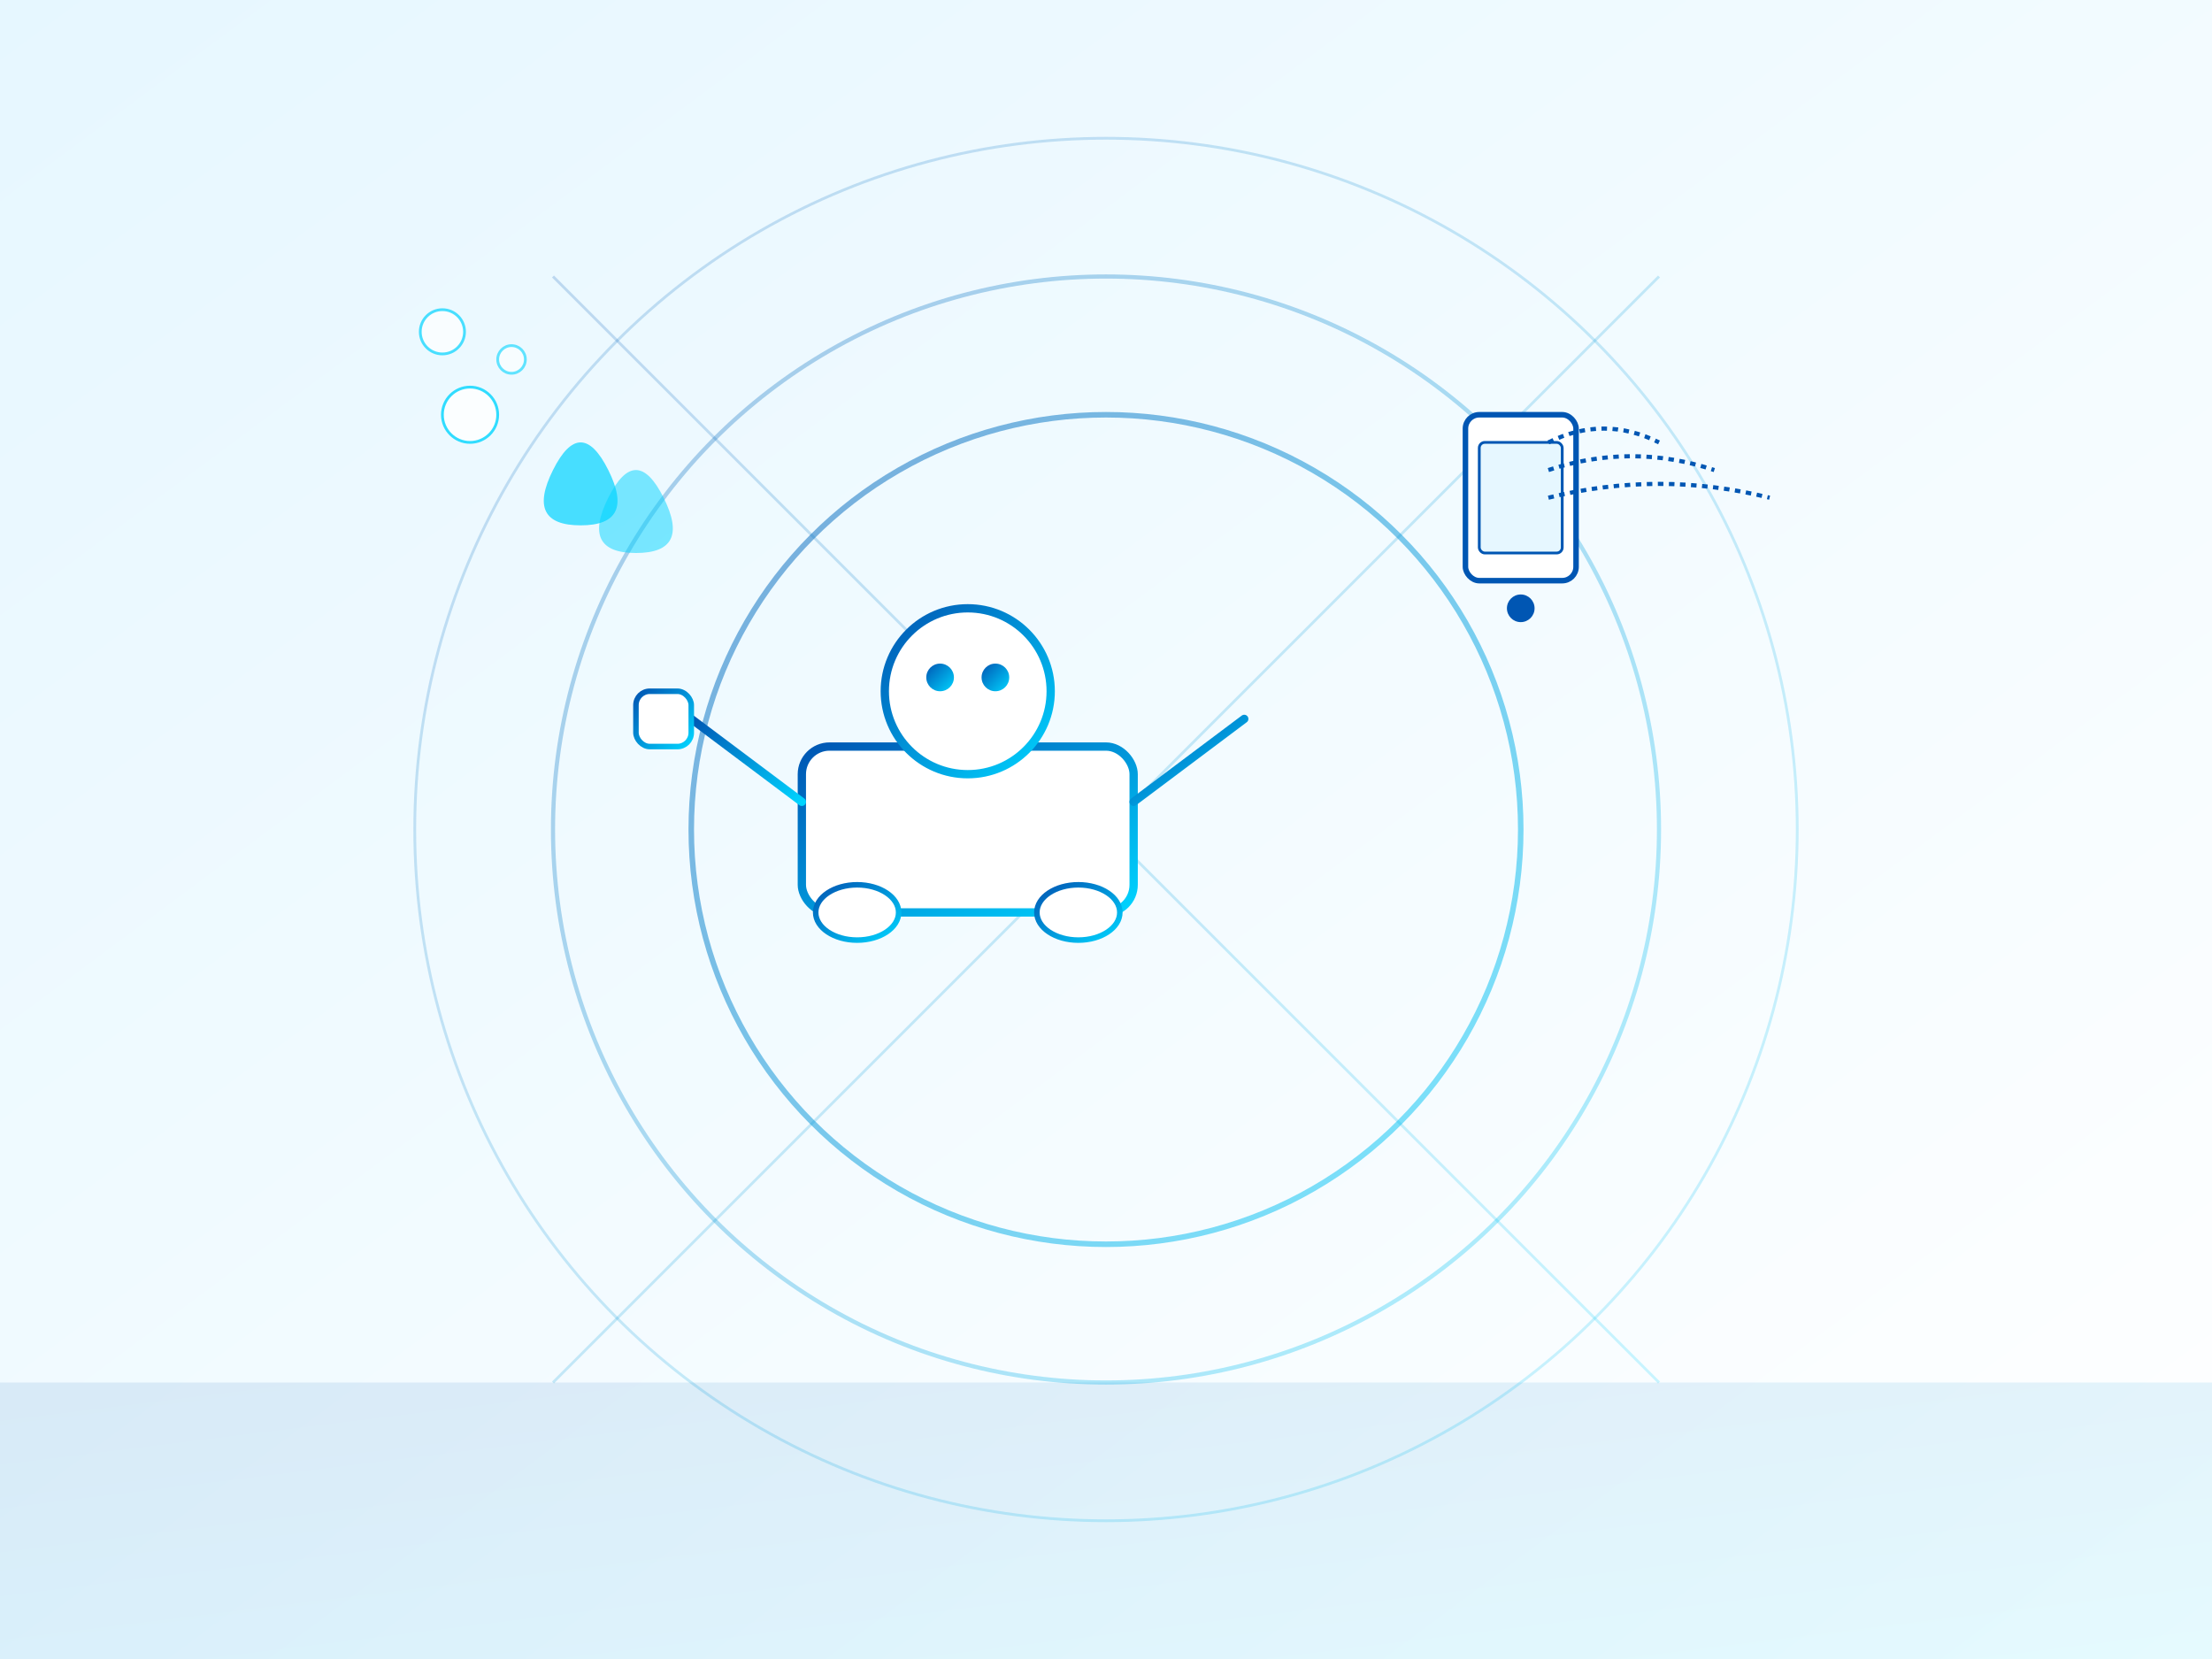
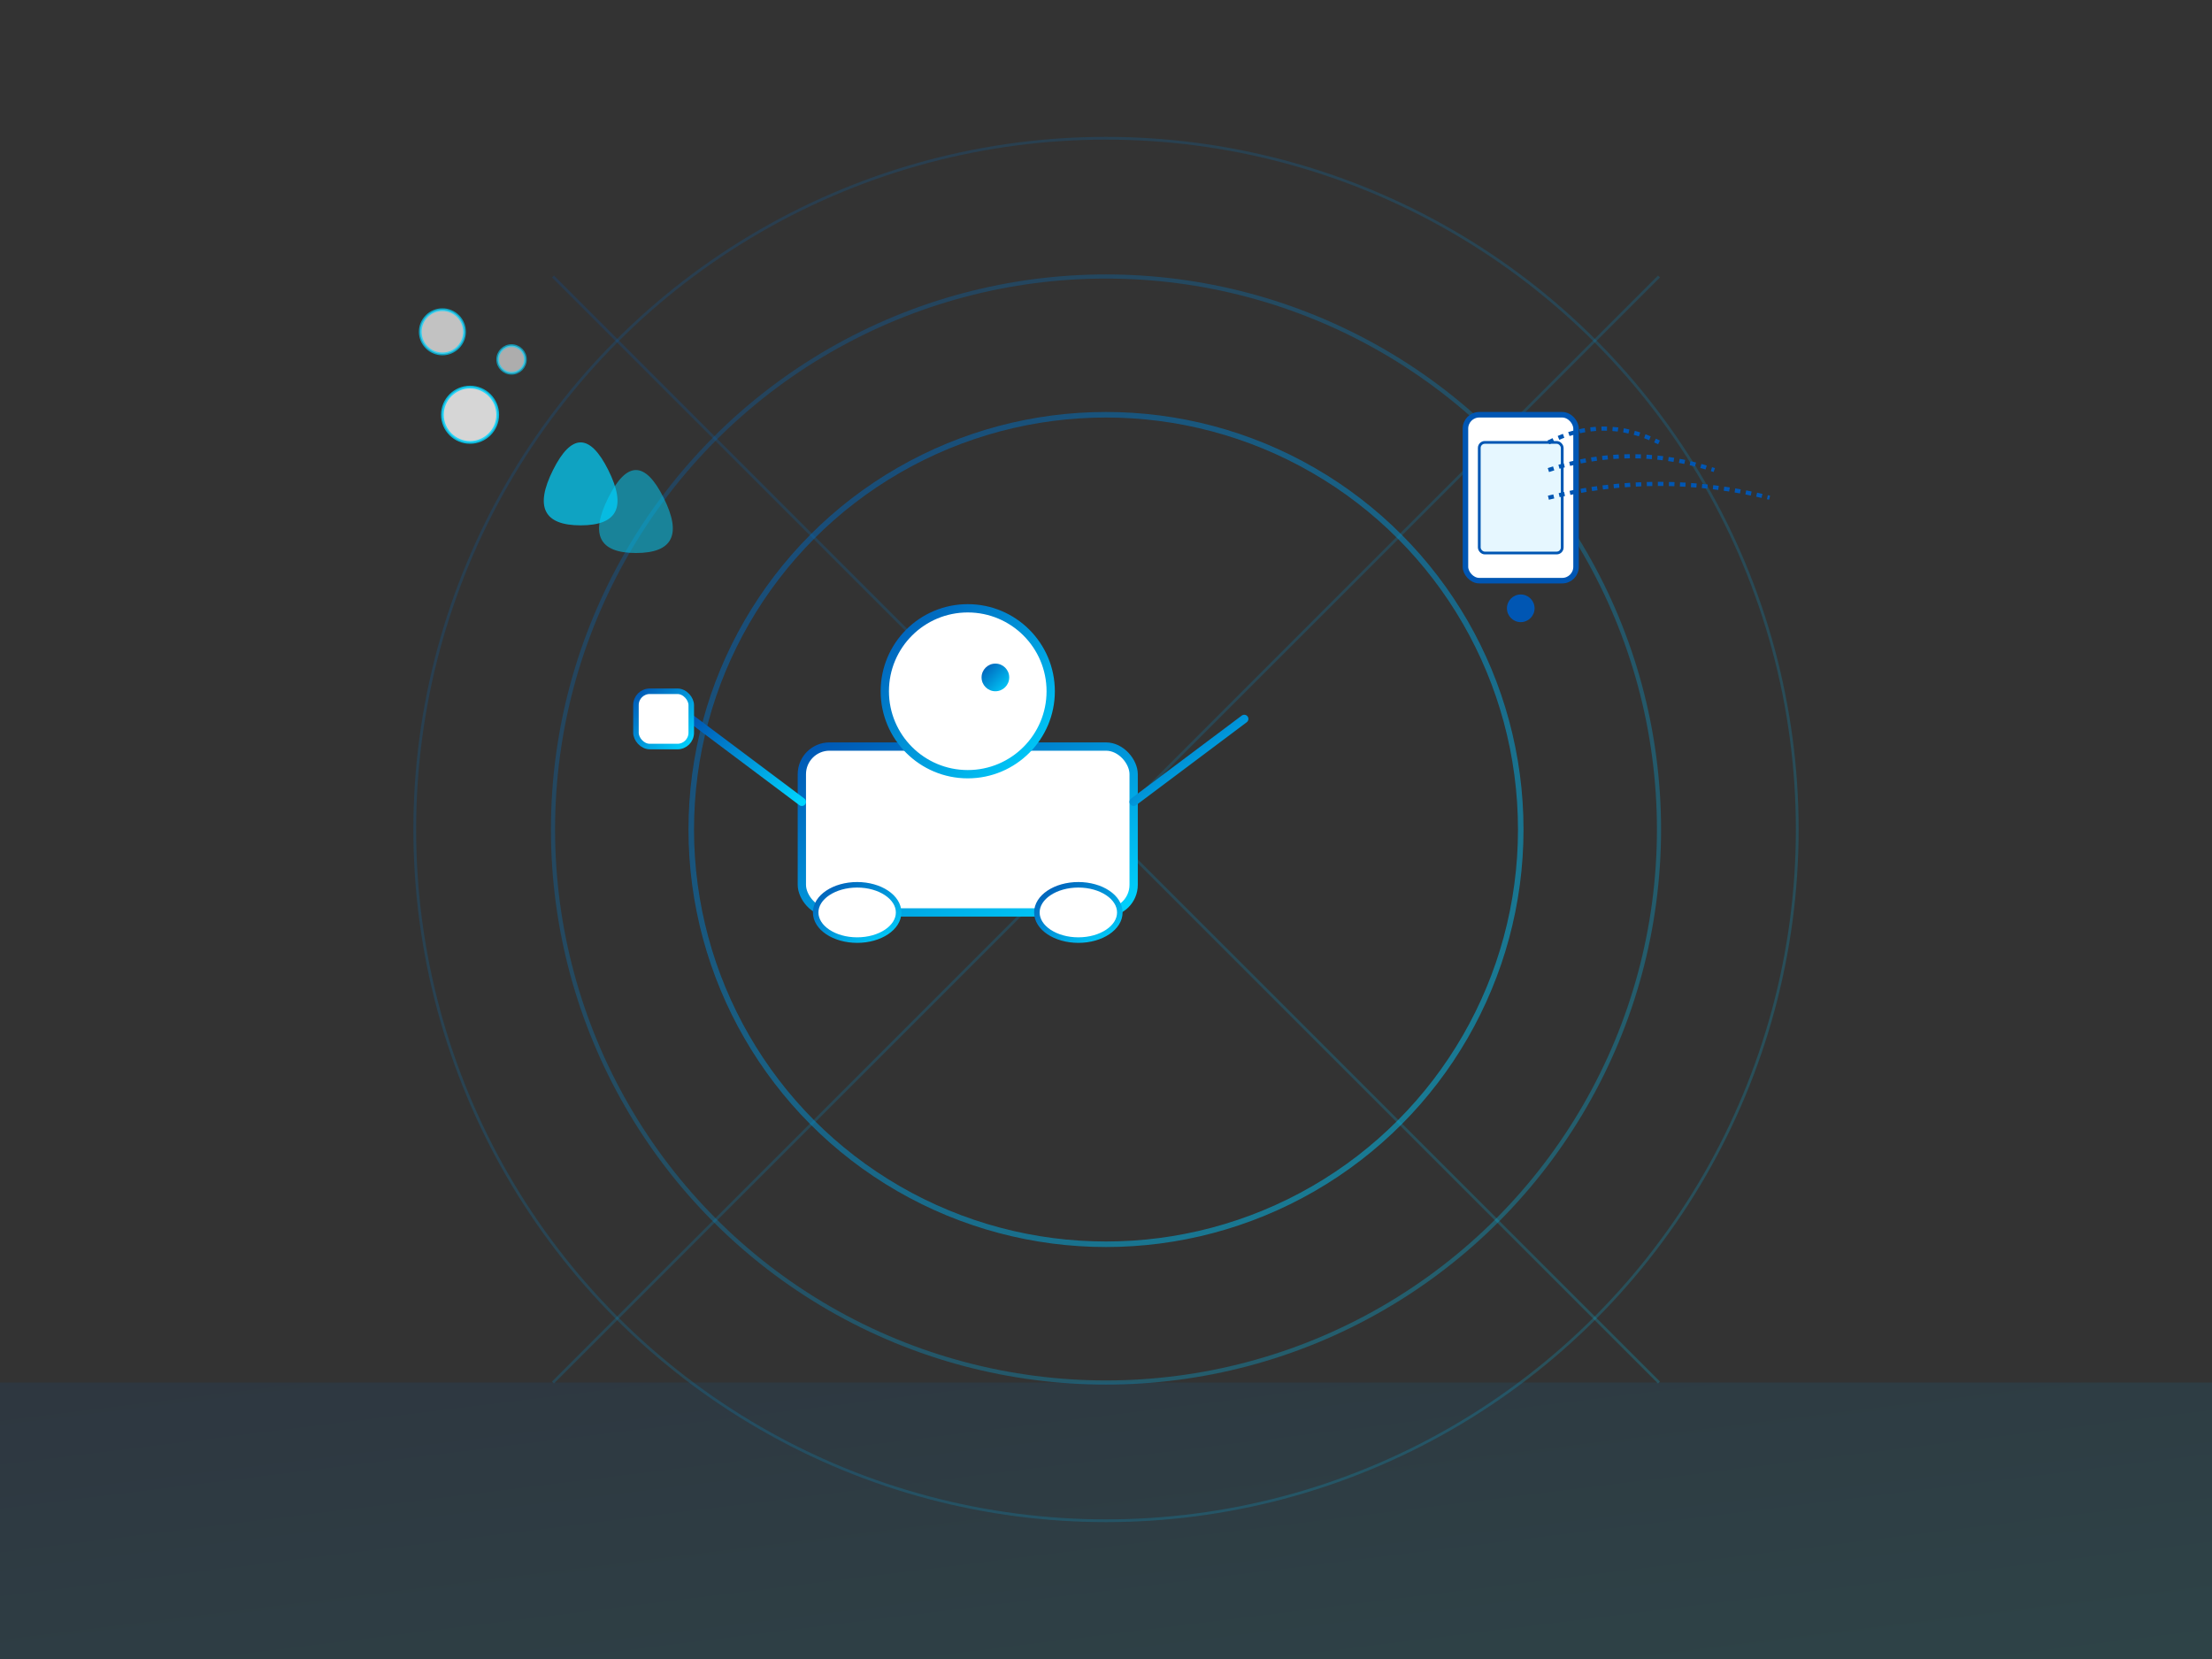
<svg xmlns="http://www.w3.org/2000/svg" width="800" height="600" viewBox="0 0 800 600">
  <rect x="0" y="0" width="800" height="600" fill="#333333" stroke="none" />
  <defs>
    <linearGradient id="banner-bg-gradient" x1="0%" y1="0%" x2="100%" y2="100%">
      <stop offset="0%" stop-color="#e6f7ff" />
      <stop offset="100%" stop-color="#ffffff" />
    </linearGradient>
    <linearGradient id="banner-accent-gradient" x1="0%" y1="0%" x2="100%" y2="100%">
      <stop offset="0%" stop-color="#0056b3" />
      <stop offset="100%" stop-color="#00d4ff" />
    </linearGradient>
  </defs>
-   <rect width="800" height="600" fill="url(#banner-bg-gradient)" />
  <g transform="translate(400, 300)">
    <circle cx="0" cy="0" r="150" fill="none" stroke="url(#banner-accent-gradient)" stroke-width="2" opacity="0.5" />
    <circle cx="0" cy="0" r="200" fill="none" stroke="url(#banner-accent-gradient)" stroke-width="1.5" opacity="0.3" />
    <circle cx="0" cy="0" r="250" fill="none" stroke="url(#banner-accent-gradient)" stroke-width="1" opacity="0.2" />
    <line x1="-300" y1="0" x2="300" y2="0" stroke="url(#banner-accent-gradient)" stroke-width="1" opacity="0.2" />
    <line x1="0" y1="-300" x2="0" y2="300" stroke="url(#banner-accent-gradient)" stroke-width="1" opacity="0.2" />
    <line x1="-200" y1="-200" x2="200" y2="200" stroke="url(#banner-accent-gradient)" stroke-width="1" opacity="0.2" />
    <line x1="200" y1="-200" x2="-200" y2="200" stroke="url(#banner-accent-gradient)" stroke-width="1" opacity="0.2" />
  </g>
  <g transform="translate(100, 100)">
    <g transform="translate(250, 200)">
      <rect x="-60" y="-30" width="120" height="60" rx="10" ry="10" fill="white" stroke="url(#banner-accent-gradient)" stroke-width="3" />
      <circle cx="0" cy="-50" r="30" fill="white" stroke="url(#banner-accent-gradient)" stroke-width="3" />
-       <circle cx="-10" cy="-55" r="5" fill="url(#banner-accent-gradient)" />
      <circle cx="10" cy="-55" r="5" fill="url(#banner-accent-gradient)" />
      <line x1="-60" y1="-10" x2="-100" y2="-40" stroke="url(#banner-accent-gradient)" stroke-width="3" stroke-linecap="round" />
      <line x1="60" y1="-10" x2="100" y2="-40" stroke="url(#banner-accent-gradient)" stroke-width="3" stroke-linecap="round" />
      <rect x="-120" y="-50" width="20" height="20" rx="5" ry="5" fill="white" stroke="url(#banner-accent-gradient)" stroke-width="2" />
      <line x1="-110" y1="-30" x2="-110" y2="10" stroke="url(#banner-accent-gradient)" stroke-width="2" stroke-dasharray="2,2" />
      <ellipse cx="-40" cy="30" rx="15" ry="10" fill="white" stroke="url(#banner-accent-gradient)" stroke-width="2" />
      <ellipse cx="40" cy="30" rx="15" ry="10" fill="white" stroke="url(#banner-accent-gradient)" stroke-width="2" />
    </g>
    <g transform="translate(150, 150)">
      <path d="M-50,-80 Q-60,-60 -40,-60 Q-20,-60 -30,-80 Q-40,-100 -50,-80 Z" fill="#00d4ff" opacity="0.7" />
      <path d="M-30,-70 Q-40,-50 -20,-50 Q0,-50 -10,-70 Q-20,-90 -30,-70 Z" fill="#00d4ff" opacity="0.5" />
      <circle cx="-80" cy="-100" r="10" fill="white" stroke="#00d4ff" stroke-width="1" opacity="0.8" />
      <circle cx="-65" cy="-120" r="5" fill="white" stroke="#00d4ff" stroke-width="1" opacity="0.6" />
      <circle cx="-90" cy="-130" r="8" fill="white" stroke="#00d4ff" stroke-width="1" opacity="0.7" />
    </g>
    <g transform="translate(400, 150)">
      <rect x="30" y="-100" width="40" height="60" rx="5" ry="5" fill="white" stroke="#0056b3" stroke-width="2" />
      <rect x="35" y="-90" width="30" height="40" rx="2" ry="2" fill="#e6f7ff" stroke="#0056b3" stroke-width="1" />
      <circle cx="50" cy="-30" r="5" fill="#0056b3" />
      <path d="M60,-90 Q80,-100 100,-90" fill="none" stroke="#0056b3" stroke-width="1.5" stroke-dasharray="2,2" />
      <path d="M60,-80 Q90,-90 120,-80" fill="none" stroke="#0056b3" stroke-width="1.5" stroke-dasharray="2,2" />
      <path d="M60,-70 Q100,-80 140,-70" fill="none" stroke="#0056b3" stroke-width="1.5" stroke-dasharray="2,2" />
    </g>
  </g>
  <g transform="translate(0, 500)">
    <rect width="800" height="100" fill="url(#banner-accent-gradient)" opacity="0.1" />
    <line x1="0" y1="0" x2="800" y2="0" stroke="url(#banner-accent-gradient)" stroke-width="2" />
    <line x1="100" y1="0" x2="100" y2="100" stroke="url(#banner-accent-gradient)" stroke-width="1" opacity="0.2" />
    <line x1="200" y1="0" x2="200" y2="100" stroke="url(#banner-accent-gradient)" stroke-width="1" opacity="0.2" />
    <line x1="300" y1="0" x2="300" y2="100" stroke="url(#banner-accent-gradient)" stroke-width="1" opacity="0.2" />
    <line x1="400" y1="0" x2="400" y2="100" stroke="url(#banner-accent-gradient)" stroke-width="1" opacity="0.2" />
    <line x1="500" y1="0" x2="500" y2="100" stroke="url(#banner-accent-gradient)" stroke-width="1" opacity="0.2" />
    <line x1="600" y1="0" x2="600" y2="100" stroke="url(#banner-accent-gradient)" stroke-width="1" opacity="0.2" />
    <line x1="700" y1="0" x2="700" y2="100" stroke="url(#banner-accent-gradient)" stroke-width="1" opacity="0.2" />
    <line x1="0" y1="25" x2="800" y2="25" stroke="url(#banner-accent-gradient)" stroke-width="1" opacity="0.2" />
    <line x1="0" y1="50" x2="800" y2="50" stroke="url(#banner-accent-gradient)" stroke-width="1" opacity="0.2" />
    <line x1="0" y1="75" x2="800" y2="75" stroke="url(#banner-accent-gradient)" stroke-width="1" opacity="0.2" />
  </g>
</svg>